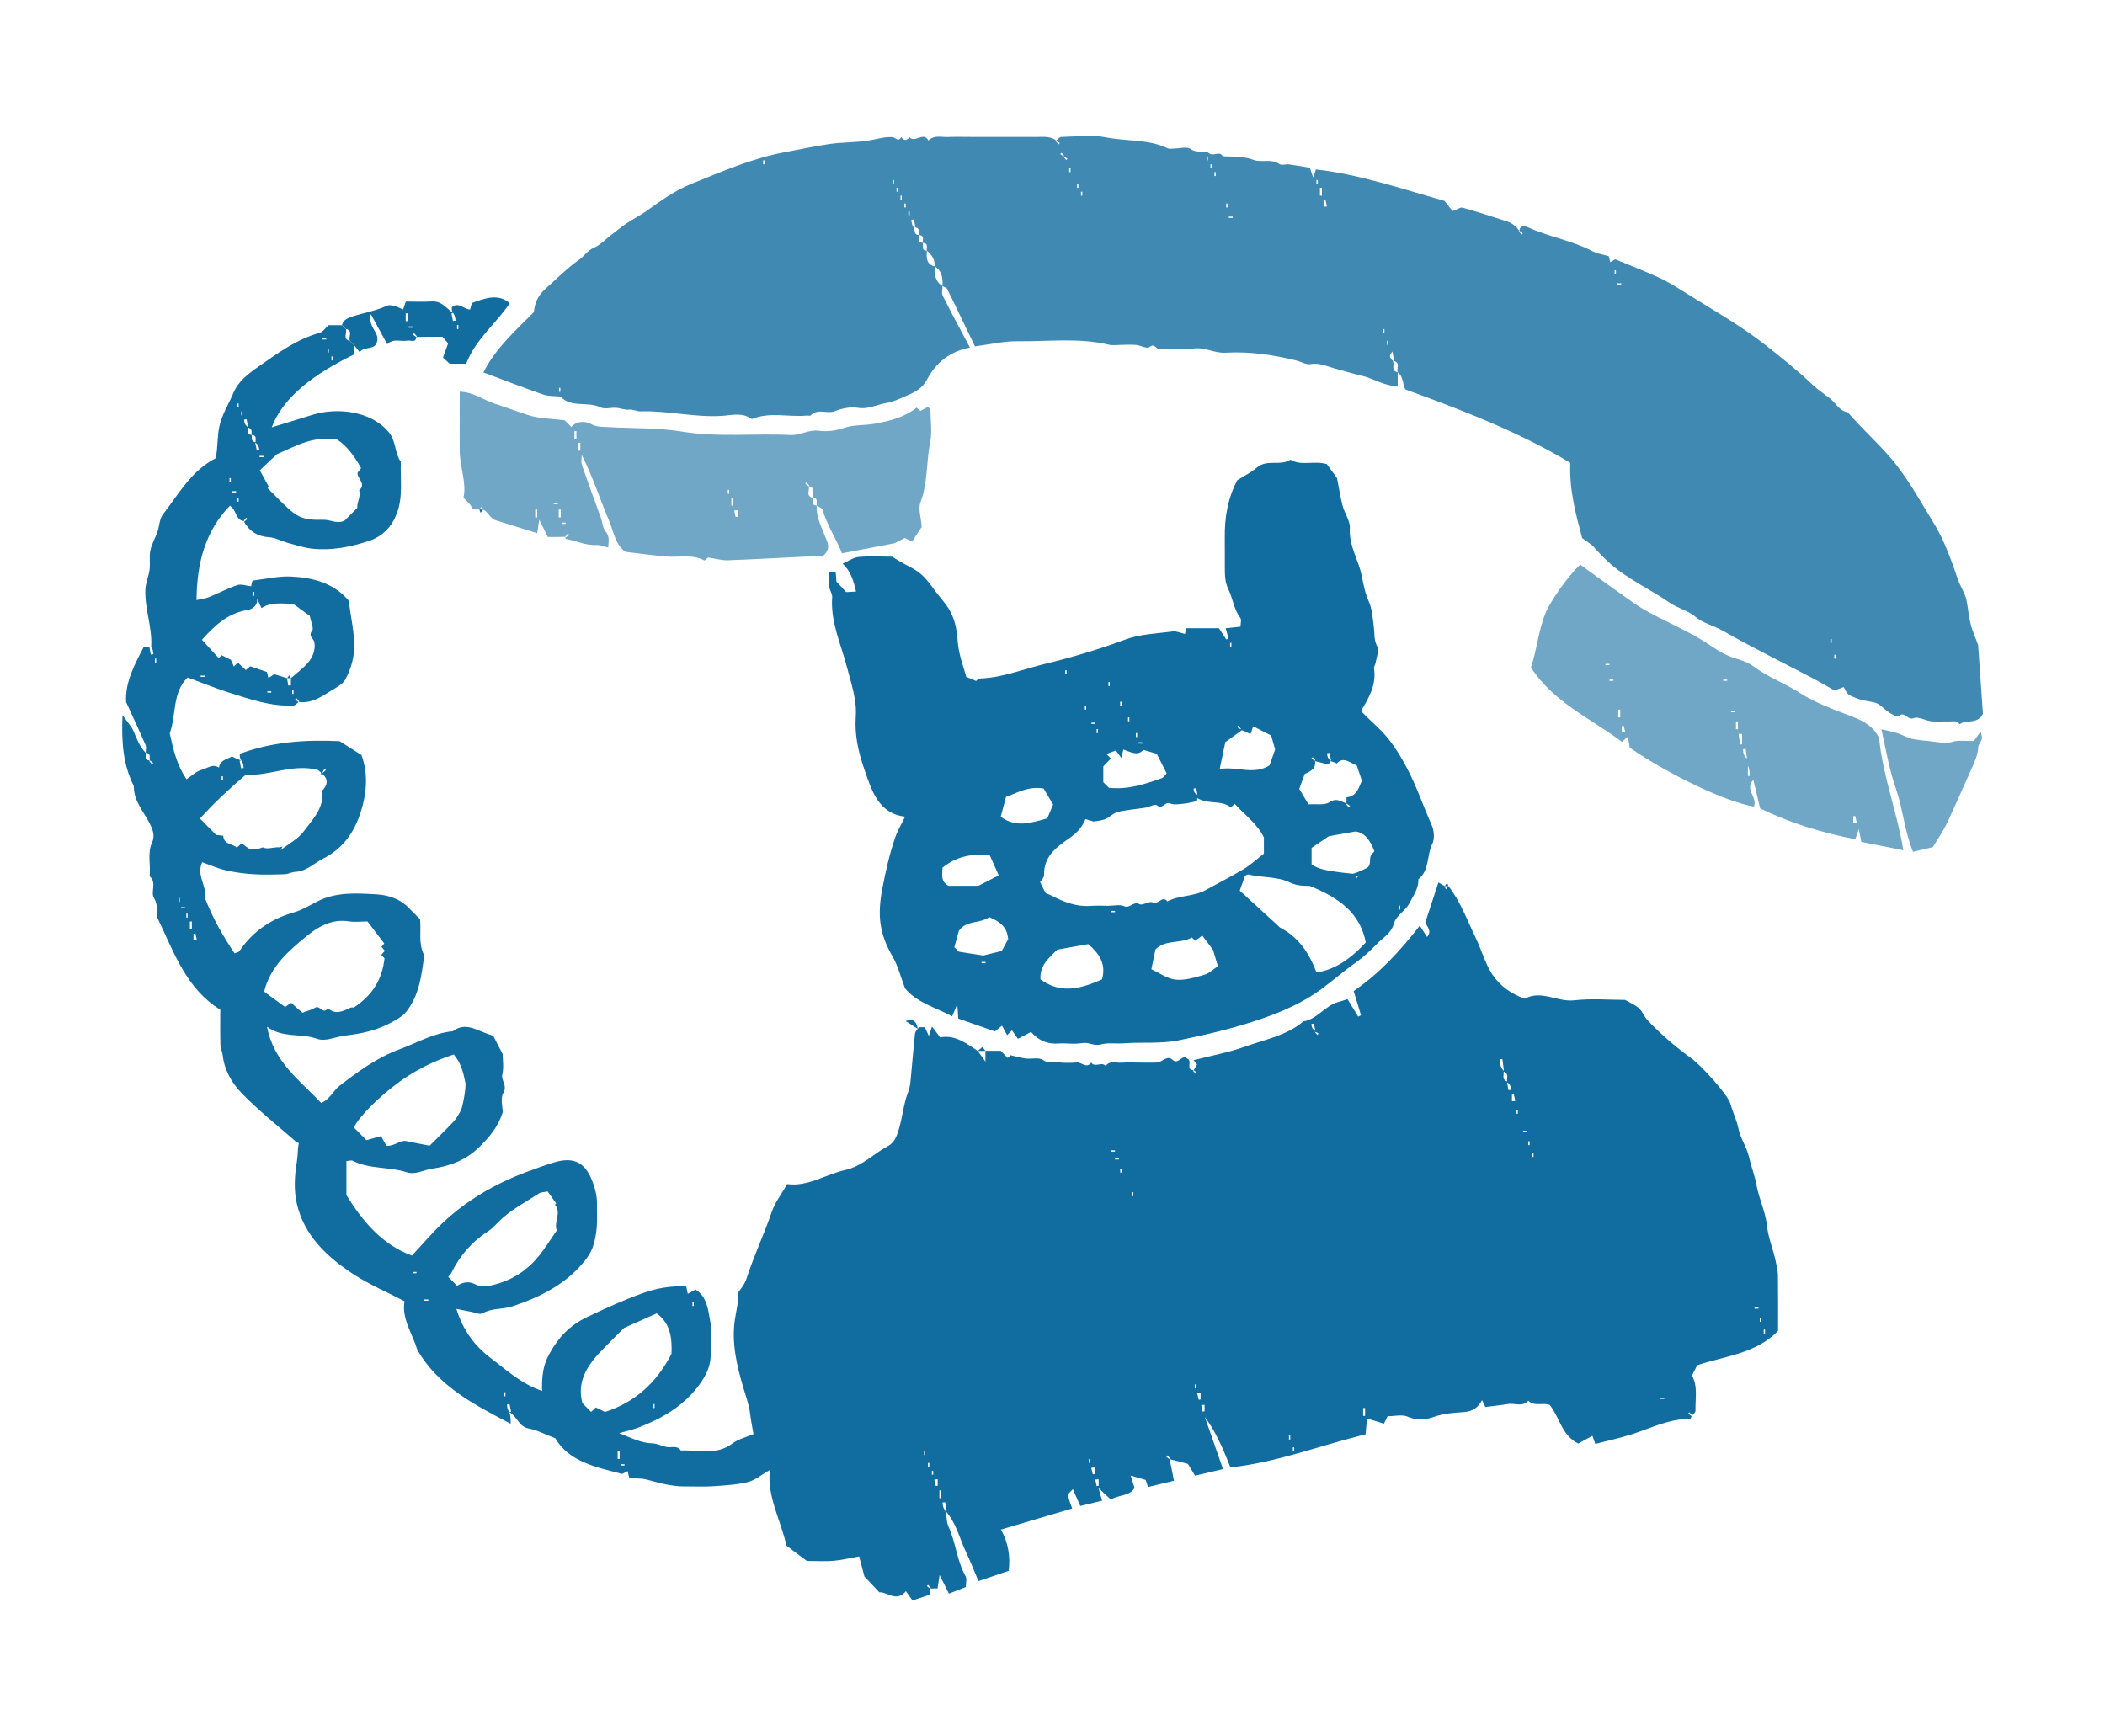
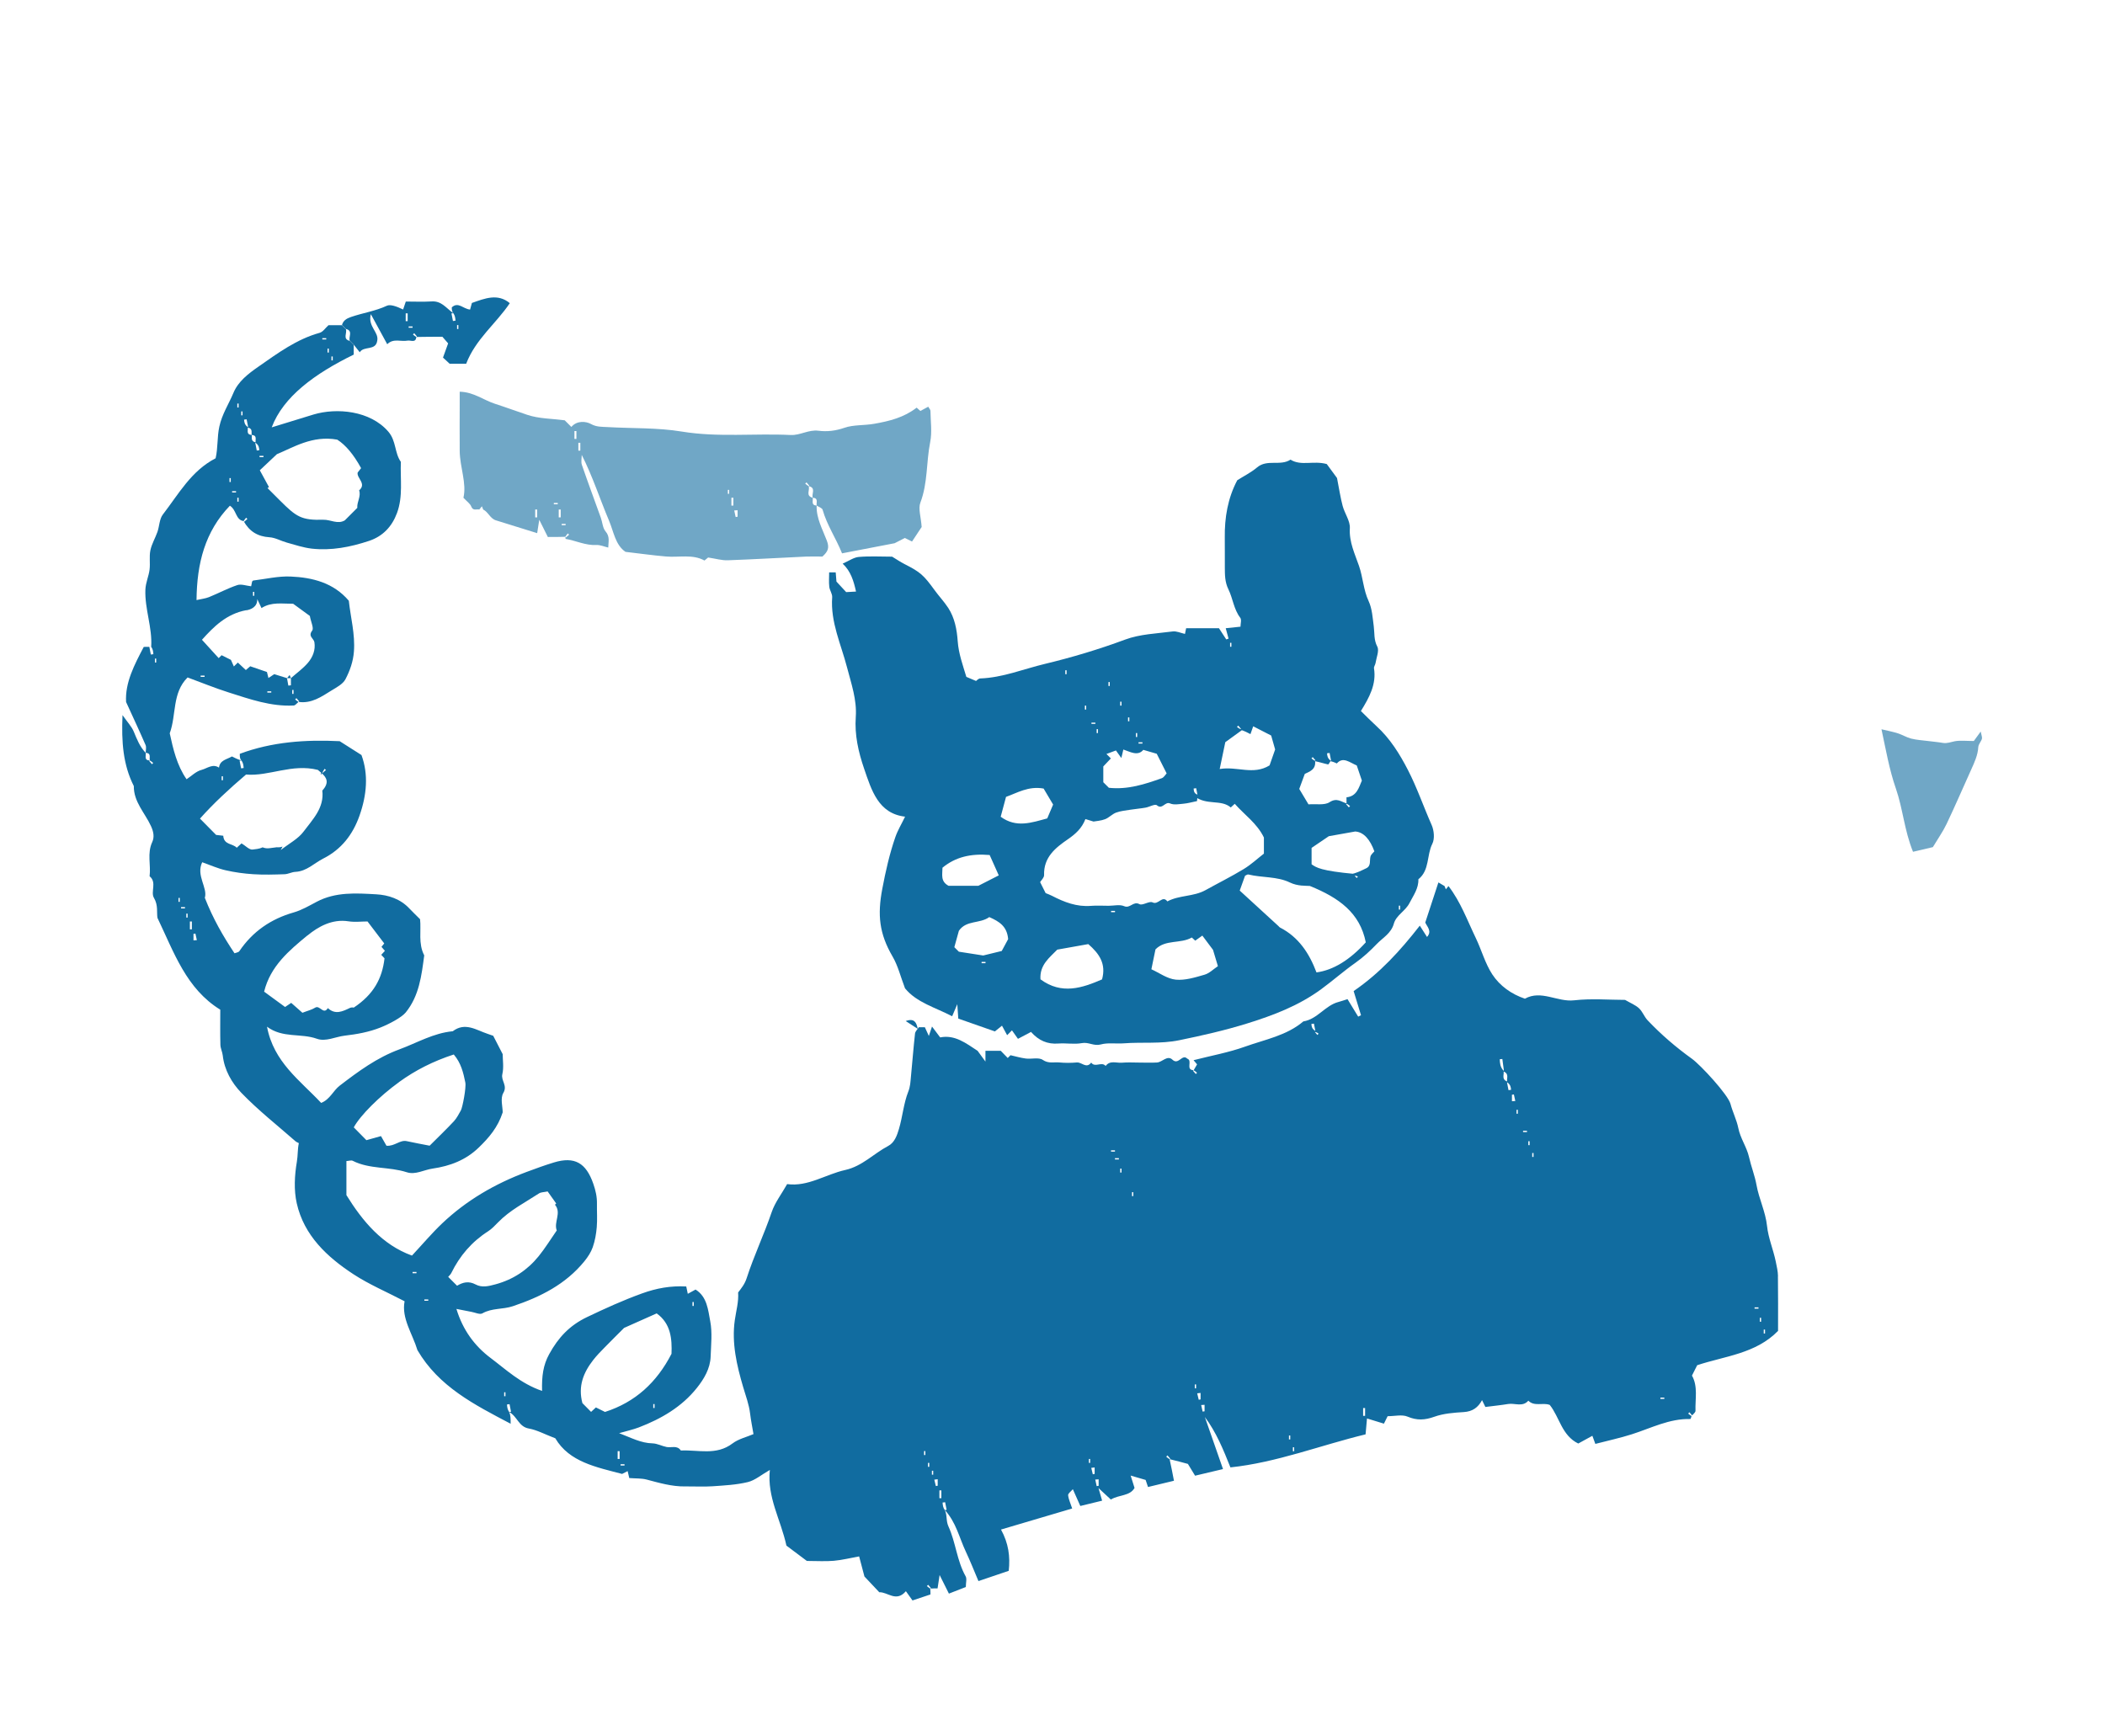
<svg xmlns="http://www.w3.org/2000/svg" id="a" data-name="Layer 1" width="848.54" height="700" viewBox="0 0 848.54 700">
  <g>
-     <path d="M425.79,56.64c.6-.44,1.28-1.42,1.96-1.42,6.04-.13,12.27-1,18.08,.16,8.27,1.65,17.04,.65,24.93,4.43,.65,.3,1.55,.09,2.33,.09,2.36,0,5.43-.92,6.94,.21,2.52,1.88,5.6,.24,7.21,1.58,1.96,1.63,4-.96,5.49,1.04,.32,.43,1.42,.3,2.18,.33,3.53,.11,6.93,.09,10.46,1.41,3.16,1.19,7.07-.66,10.38,1.68,.87,.62,2.58-.05,3.88,.13,2.91,.38,5.81,.92,8.38,1.34,.54,1.6,.85,2.52,1.34,3.95,.49-1.44,.79-2.36,1.11-3.27,17.43,1.98,33.98,7.64,51.82,12.69,.76,.96,2.21,2.77,3.26,4.08,1.85-.65,3.15-1.61,4.1-1.34,6.09,1.71,12.13,3.67,18.16,5.63,1.08,.35,2.09,1.04,2.99,1.77,.65,.52,1.08,1.33,1.68,1.91-.03,.02-.13,.13-.24,.22,.36,.43,.73,.85,1.11,1.3,.17-.17,.33-.33,.51-.51-.43-.36-.85-.73-1.36-1.01,.21-2.56,2.61-1.8,3.5-1.39,8.45,3.86,17.78,5.3,26.04,9.65,1.91,1.01,4.21,1.31,6.47,1.99,.11,.44,.3,1.17,.62,2.4,.62-.36,1.09-.65,1.99-1.17,5.39,2.23,11.18,4.48,16.83,7.02,3.34,1.5,6.55,3.37,9.65,5.33,11.74,7.43,23.9,14.13,34.88,22.86,6.2,4.94,12.37,9.81,18.1,15.3,2.17,2.09,4.75,3.76,7.13,5.62s3.73,5.06,7.17,5.58c5.22,6.09,11.18,11.48,16.53,17.53,7.26,8.21,12.26,17.68,17.89,26.75,4.44,7.15,7.32,15.39,10.09,23.41,.96,2.82,2.78,5.22,3.35,8.1,.63,3.18,.87,6.45,1.66,9.6,.71,2.82,1.98,5.49,2.94,8.26,.16,.46,.11,1.01,.16,1.52,.63,9,1.27,17.98,1.85,26.4-2.29,4.41-6.71,2.12-9.41,4.18-1.06-1.77-2.8-1.04-4.27-1.11-2.37-.09-4.76,.17-7.1-.08-2.45-.27-5.27-2.04-7.15-1.27-2.5,1.03-3.8-3.2-6.15-.68-.32,.35-2.52-.82-3.67-1.55-2.1-1.34-3.92-3.72-6.15-4.13-2.45-.46-4.86-.79-7.23-1.74-3.18-1.27-3.26-1.09-5-4.44-1.34,.51-2.66,1-3.69,1.39-3.15-1.77-5.88-3.42-8.7-4.89-12.12-6.36-24.42-12.37-36.29-19.17-3.65-2.09-7.89-2.96-11.1-5.65-3.12-2.61-7.15-3.43-10.31-5.63-8.37-5.82-17.89-9.9-25.43-17.07-1.9-1.8-3.64-3.67-5.39-5.6-.96-1.06-2.31-1.79-4.52-3.43-2.33-8.91-5.27-19.01-4.78-30.35-20.63-12.37-43.12-21.1-66.43-29.55-1.23-1.71-.63-5.06-3.16-6.94-.6-1.55,1.47-4-2.04-4.71-.11,0,.25-.03,.6-.06-.21-1.03-.4-2.06-.71-3.65-.57,1.04-1,1.47-.96,1.85,.05,.65,.4,1.27,1.08,1.87,1.06,1.52-1,3.97,2.04,4.71v5.57c-5.38,.03-9.85-3.2-14.96-4.32-3.18-.71-6.6-1.8-9.85-2.64-3.32-.85-6.56-2.56-10.36-1.91-1.74,.3-3.73-.96-5.63-1.44-9.41-2.34-18.92-3.72-28.65-3.16-4.35,.25-8.23-2.29-12.76-1.71-4.4,.57-8.98-.32-13.35,.33-1.83,.27-2.37-2.77-4.59-.85-.85,.74-3.46-.71-5.31-.9-1.82-.19-3.67-.05-5.52-.05s-3.76,.36-5.5-.06c-12.15-2.89-24.45-1.23-36.68-1.39-5.54-.08-11.07,1.27-17.26,2.06-1.8-3.75-3.48-7.23-5.16-10.72-2.01-4.16-3.97-8.35-6.06-12.46-.28-.55-1.22-.76-1.85-1.14,.14-3.12-.14-6.06-3.16-7.91,.13-2.7-1.09-4.73-3.16-6.33-.24-1.2,.79-3.02-1.58-3.16-.24-1.2,.79-3.02-1.58-3.16-.24-1.2,.79-3.02-2.2-3.15-.16,0,.3-.03,.76-.05-.21-1.03-.4-2.06-.6-3.08-.35,.05-.68,.08-1.03,.13,.08,1.01,.17,2.02,.87,3.01,.85,1.17-.17,3.01,2.2,3.15,.24,1.2-.79,3.02,1.58,3.16,.24,1.2-.79,3.02,1.58,3.16-.13,2.7-.33,5.44,3.16,6.33-.14,3.12,.14,6.06,3.16,7.91,0,1.31-.46,2.86,.08,3.91,3.51,6.96,7.23,13.82,10.98,20.9-7.78,1.42-13.67,5.95-17.19,12.7-2.01,3.86-5.05,5.27-8.42,6.74-2.67,1.17-5.41,2.47-8.24,2.93-3.7,.6-7.12,2.59-11.12,1.93-3.24-.54-6.44,.17-9.65,1.39-2.99,1.12-6.75-1.34-9.6,1.66-.25,.27-1.03,0-1.53,.05-7.37,.73-14.95-1.61-22.18,1.41-3.75-2.8-8.1-1.53-12.04-1.28-11.02,.7-21.81-2.18-32.81-1.82-1.47,.05-2.97-.89-4.73-.7-1.66,.19-3.42-.62-5.16-.74-2.09-.14-4.56,.66-6.25-.16-5.2-2.55-11.83,.32-16.12-4.37-2.48-.25-4.9-.08-7.02-.81-8.04-2.8-15.98-5.9-24.06-8.92,5.08-10.03,13.03-16.89,20.34-24.31,.3-3.65,1.71-6.75,4.46-9.21,4.59-4.07,8.91-8.53,13.9-12.01,2.04-1.42,3.26-3.67,5.76-4.7,2.47-1.01,4.46-3.21,6.66-4.89s4.33-3.45,6.63-5c2.66-1.79,5.55-3.23,8.15-5.08,5.63-4.02,11.25-8.11,17.68-10.71,12.46-5.01,24.72-10.46,38.14-12.91,5.88-1.08,11.69-2.36,17.64-3.24,5.62-.84,11.28-.54,16.72-1.57,2.94-.55,5.87-1.44,8.86-1.2,1.19,.09,2.28,2.18,3.46-.06,1.08,1.53,2.2,1.49,3.35,.09,2.2,2.44,5.65-2.45,7.62,1.3,2.33-2.29,5.27-1.3,7.97-1.41,3.15-.13,6.31-.03,9.47-.03h18.16c2.89,0,5.79,.03,8.68,0,2.55-.03,5.11-.24,7.31,1.5-.03,.02-.13,.13-.24,.22,.36,.43,.73,.85,1.11,1.3l.51-.51c-.43-.36-.85-.73-1.36-1.01v-.02Zm2.94,6.58c.11-.11,.21-.21,.32-.32-.36-.43-.73-.85-1.11-1.3l-.51,.51c.43,.36,.85,.73,1.58,.78-.11,.11-.21,.21-.32,.32,.36,.43,.73,.85,1.11,1.3,.17-.17,.33-.33,.51-.51-.43-.36-.85-.73-1.58-.78Zm104.14,12.5h-.79v3.16h.79v-3.16Zm.66,7.62c.46-.03,.9-.06,1.36-.09-.19-.89-.38-1.76-.57-2.64-.25,.03-.52,.06-.78,.11v2.63h-.02Zm206.42,180.61h-.52v1.58h.52v-1.58Zm-2.1-4.75h.52v-1.58h-.52v1.58ZM225.36,157.95h.52v-1.58h-.52v1.58Zm334.28-20.56h-.52v1.58h.52v-1.58Zm-2.1-3.16h.52v-1.58h-.52v1.58Zm95.97-19.5v-.52h-1.58v.52h1.58Zm-2.64-4.22h.52v-1.58h-.52v1.58Zm-153.95-22.67v-.52h-1.58v.52h1.58Zm-130.23-2.64h-.52v1.58h.52v-1.58Zm128.12-3.16h-.52v1.58h.52v-1.58Zm-129.71,0h-.52v1.58h.52v-1.58Zm-1.58-3.16h-.52v1.58h.52v-1.58Zm72.76-1.58h-.52v1.58h.52v-1.58Zm-74.34-1.58h-.52v1.58h.52v-1.58Zm72.76-1.58h-.52v1.58h.52v-1.58Zm96.49-1.58h-.52v1.58h.52v-1.58Zm-171.35,1.58h.52v-1.58h-.52v1.58Zm130.23-4.75h-.52v1.58h.52v-1.58Zm-59.05,0h.52v-1.58h-.52v1.58Zm56.94-1.58h.52v-1.58h-.52v1.58Zm-180.32-1.58h.52v-1.58h-.52v1.58Zm179.26-3.16h-.52v1.58h.52v-1.58Z" style="fill: #116ca0; opacity: .8;" />
-     <path d="M193.2,205.41c-1.12-.24-2.52,.66-3.24-1.22-.44-1.14-1.69-1.96-3.15-3.53,1.39-5.82-1.44-12.24-1.5-18.89-.06-6.58,0-13.16,0-19.74v-4.11c5.58,.11,9.57,3.35,14.14,4.84,4.4,1.42,8.76,3.04,13.13,4.49,4.7,1.57,9.93,1.52,15.07,2.2l2.67,2.67c2.25-2.69,5.93-2.26,7.83-1.22,2.34,1.3,4.4,1.14,6.61,1.27,10.04,.59,20.23,.19,30.1,1.82,14.65,2.4,29.26,.66,43.86,1.38,3.83,.19,7.18-2.23,11.21-1.72,3.43,.44,6.88,.06,10.47-1.19,3.64-1.27,7.91-.89,11.93-1.6,6.26-1.09,12.07-2.55,17.18-6.52,.54,.49,1.09,.98,1.49,1.34,1.08-.59,2.12-1.14,3.18-1.71,.44,.79,.89,1.22,.89,1.66,.05,4.21,.7,8.56-.11,12.61-1.61,8.08-.93,16.47-3.95,24.39-.93,2.45,.22,5.69,.52,9.82-.76,1.14-2.23,3.35-3.89,5.87-.84-.43-1.71-.85-2.88-1.44-1.31,.68-2.97,1.53-4.13,2.12-7.34,1.42-14.2,2.74-21.2,4.08-2.45-6.11-6.09-11.39-7.83-17.57-.21-.73-1.57-1.14-2.39-1.69-.24-1.2,.79-3.02-1.58-3.16-.6-1.55,1.47-4-1.66-4.67,.03-.02,.13-.13,.24-.22-.36-.43-.73-.85-1.11-1.3l-.51,.51c.43,.36,.85,.73,1.36,1.01,.68,1.47-1.39,3.92,1.66,4.67,.24,1.2-.79,3.02,1.58,3.16-.17,5.14,2.39,9.57,4.1,14.11,1.08,2.85,.59,4.33-1.77,6.45-1.82,0-4.14-.09-6.45,0-10.58,.49-21.15,1.12-31.73,1.5-2.4,.08-4.84-.66-7.89-1.12,0,0-.6,.49-1.47,1.22-4.78-2.66-10.25-1.17-15.53-1.63-5.31-.46-10.6-1.2-16.31-1.87-4.1-2.78-4.75-8.11-6.63-12.56-3.69-8.73-6.58-17.79-11.01-26.54,0,1.34-.35,2.82,.06,4.03,2.45,7.13,5.09,14.22,7.64,21.32,.66,1.83,.73,4.13,1.9,5.49,1.87,2.17,1.12,4.29,1.09,6.53-1.66-.38-3.23-1.11-4.76-1.03-4.4,.22-8.27-1.76-12.45-2.47-.05,0,0-.49-.09-.82,.02,.03,.13,.14,.22,.24,.43-.36,.85-.73,1.3-1.11l-.51-.51c-.36,.43-.73,.85-1.01,1.36-2.28,.08-4.63,.08-7.05,.08-1.03-2.07-2.09-4.18-3.46-6.94-.33,2.14-.55,3.57-.84,5.39-5.65-1.76-11.14-3.46-16.64-5.17-2.33-.73-3.05-3.34-5.12-4.35-.17-.44-.35-.87-.52-1.31l-1.06,1.31,.02-.03Zm38.36-28.47h.79v-3.16h-.79v3.16Zm2.37,1.58h-.79v3.16h.79v-3.16Zm60.9,25.31h.79v-3.16h-.79v3.16Zm-79.09,4.75h.79v-3.16h-.79v3.16Zm10.28-3.16h-.79v3.16h.79v-3.16Zm71.31,.28c-.46,.03-.9,.06-1.36,.09,.19,.89,.38,1.76,.57,2.64,.25-.03,.52-.06,.78-.11v-2.63h.02Zm-69.33,5.5v-.52h-1.58v.52h1.58Zm-4.75-8.43v.52h1.58v-.52h-1.58Zm70.66-5.27h-.52v1.58h.52v-1.58Z" style="fill: #116ca0; opacity: .6;" />
-     <path d="M636.96,227.61c5.68,4.1,11.33,8.24,17.05,12.27,3.24,2.29,6.45,4.7,9.92,6.58,6.22,3.38,12.69,6.3,18.9,9.68,4.33,2.36,8.26,5.46,12.64,7.69,3.67,1.87,8.02,2.26,11.42,4.84,5.73,4.33,12.53,6.75,18.57,10.65,6.45,4.16,14.03,6.83,21.24,9.6,5.11,1.96,8.79,4.3,10.8,8.73,1.5,15.45,7.24,29.66,9.76,45.14-5.63-1.12-11.29-2.25-16.96-3.37-.28-1.47-.55-2.93-1-5.22-.62,1.79-.93,2.7-1.42,4.16-13.38-2.63-26.37-6.56-38.37-12.45-.98-4.16-1.82-7.75-2.72-11.52-3.72,3.89,1.9,7.2,.21,10.79-11.28-1.91-33.76-12.58-50.03-23.74-.24-1.38-.47-2.83-.76-4.51-.85,.78-1.41,1.28-2.36,2.15-12.62-9.43-27.67-15.98-36.73-30.01,2.58-7.42,2.99-15.42,6.25-22.71,1.77-3.95,7.97-13.29,13.59-18.76h0Zm65.9,79.06c.49-.02,.96-.03,1.46-.05-.21-1.55-.41-3.1-.62-4.67-.35,.03-.71,.06-1.06,.09,.08,1.53,.14,3.07,2.66,4.59-.24,0-.47,.02-.71,.03v6.17c.24,0,.47,0,.71-.02,0-2.06,0-4.13-2.44-6.15h0Zm-.59-10.8c-.47,0-.93,0-1.41,.02,.19,1.42,.38,2.83,.57,4.25,.27-.02,.55-.05,.82-.06v-4.21h.02Zm44.83,35.83c.46-.06,.92-.11,1.36-.17-.21-.85-.41-1.71-.62-2.58-.25,.05-.51,.08-.76,.13v2.63h.02Zm-93.32-36.38c.46-.06,.92-.11,1.36-.17-.21-.85-.41-1.71-.62-2.58-.25,.05-.51,.08-.76,.13v2.63h.02Zm46-1.33h.79v-3.16h-.79v3.16Zm-46.66-7.91h-.79v3.16h.79v-3.16Zm46.27,1.06v-.52h-1.58v.52h1.58Zm-4.75-13.18v.52h1.58v-.52h-1.58Zm-45.87,0v.52h1.58v-.52h-1.58Zm0-5.81v-.52h-1.58v.52h1.58Z" style="fill: #116ca0; opacity: .6;" />
+     <path d="M193.2,205.41c-1.12-.24-2.52,.66-3.24-1.22-.44-1.14-1.69-1.96-3.15-3.53,1.39-5.82-1.44-12.24-1.5-18.89-.06-6.58,0-13.16,0-19.74v-4.11c5.58,.11,9.57,3.35,14.14,4.84,4.4,1.42,8.76,3.04,13.13,4.49,4.7,1.57,9.93,1.52,15.07,2.2l2.67,2.67c2.25-2.69,5.93-2.26,7.83-1.22,2.34,1.3,4.4,1.14,6.61,1.27,10.04,.59,20.23,.19,30.1,1.82,14.65,2.4,29.26,.66,43.86,1.38,3.83,.19,7.18-2.23,11.21-1.72,3.43,.44,6.88,.06,10.47-1.19,3.64-1.27,7.91-.89,11.93-1.6,6.26-1.09,12.07-2.55,17.18-6.52,.54,.49,1.09,.98,1.49,1.34,1.08-.59,2.12-1.14,3.18-1.71,.44,.79,.89,1.22,.89,1.66,.05,4.21,.7,8.56-.11,12.61-1.61,8.08-.93,16.47-3.95,24.39-.93,2.45,.22,5.69,.52,9.82-.76,1.14-2.23,3.35-3.89,5.87-.84-.43-1.71-.85-2.88-1.44-1.31,.68-2.97,1.53-4.13,2.12-7.34,1.42-14.2,2.74-21.2,4.08-2.45-6.11-6.09-11.39-7.83-17.57-.21-.73-1.57-1.14-2.39-1.69-.24-1.2,.79-3.02-1.58-3.16-.6-1.55,1.47-4-1.66-4.67,.03-.02,.13-.13,.24-.22-.36-.43-.73-.85-1.11-1.3l-.51,.51c.43,.36,.85,.73,1.36,1.01,.68,1.47-1.39,3.92,1.66,4.67,.24,1.2-.79,3.02,1.58,3.16-.17,5.14,2.39,9.57,4.1,14.11,1.08,2.85,.59,4.33-1.77,6.45-1.82,0-4.14-.09-6.45,0-10.58,.49-21.15,1.12-31.73,1.5-2.4,.08-4.84-.66-7.89-1.12,0,0-.6,.49-1.47,1.22-4.78-2.66-10.25-1.17-15.53-1.63-5.31-.46-10.6-1.2-16.31-1.87-4.1-2.78-4.75-8.11-6.63-12.56-3.69-8.73-6.58-17.79-11.01-26.54,0,1.34-.35,2.82,.06,4.03,2.45,7.13,5.09,14.22,7.64,21.32,.66,1.83,.73,4.13,1.9,5.49,1.87,2.17,1.12,4.29,1.09,6.53-1.66-.38-3.23-1.11-4.76-1.03-4.4,.22-8.27-1.76-12.45-2.47-.05,0,0-.49-.09-.82,.02,.03,.13,.14,.22,.24,.43-.36,.85-.73,1.3-1.11l-.51-.51c-.36,.43-.73,.85-1.01,1.36-2.28,.08-4.63,.08-7.05,.08-1.03-2.07-2.09-4.18-3.46-6.94-.33,2.14-.55,3.57-.84,5.39-5.65-1.76-11.14-3.46-16.64-5.17-2.33-.73-3.05-3.34-5.12-4.35-.17-.44-.35-.87-.52-1.31l-1.06,1.31,.02-.03Zm38.36-28.47h.79v-3.16h-.79v3.16Zm2.37,1.58h-.79v3.16h.79v-3.16Zm60.9,25.31h.79v-3.16h-.79v3.16Zm-79.09,4.75h.79v-3.16h-.79v3.16Zm10.28-3.16h-.79v3.16h.79v-3.16Zm71.31,.28c-.46,.03-.9,.06-1.36,.09,.19,.89,.38,1.76,.57,2.64,.25-.03,.52-.06,.78-.11v-2.63h.02Zm-69.33,5.5h-1.58v.52h1.58Zm-4.75-8.43v.52h1.58v-.52h-1.58Zm70.66-5.27h-.52v1.58h.52v-1.58Z" style="fill: #116ca0; opacity: .6;" />
    <path d="M758.48,294.02c2.28,.55,4.44,.95,6.53,1.61,1.85,.59,3.54,1.66,5.41,2.14,2.18,.55,4.46,.68,6.71,.96,2.02,.27,4.08,.43,6.09,.78,1.69,.28,3.15-.36,4.71-.66,2.29-.43,4.71-.11,7.73-.11,.62-.85,1.52-2.07,2.78-3.81,.28,1.49,.66,2.28,.49,2.91-.33,1.15-1.39,2.18-1.46,3.31-.19,3.31-1.55,6.18-2.86,9.1-3.31,7.31-6.47,14.68-9.92,21.92-1.47,3.08-3.48,5.92-5.54,9.35-2.34,.55-5.16,1.22-8,1.88-3.5-8.62-4.08-17.34-6.9-25.47-2.69-7.73-4.07-15.85-5.81-23.92l.02,.02Z" style="fill: #116ca0; opacity: .6;" />
  </g>
  <g>
    <path d="M716.72,514.47c-.03-1.96-.51-3.94-.9-5.87-1-4.86-3.02-9.55-3.51-14.3-.62-5.82-3.24-10.91-4.25-16.55-.66-3.72-2.17-7.5-3.02-11.29-.93-4.08-3.48-7.47-4.32-11.69-.65-3.24-2.25-6.37-3.15-9.73-1-3.72-11.99-15.63-15.56-18.21-6.44-4.62-12.43-9.78-17.87-15.52-1.34-1.42-2.02-3.5-3.45-4.82-1.41-1.31-3.35-2.07-5.62-3.38-6.36,0-13.52-.62-20.53,.17-6.75,.78-13.27-4.32-19.84-.65-5.43-1.83-10.11-5.16-13.16-9.82-2.88-4.41-4.3-9.76-6.61-14.58-3.43-7.12-6.14-14.65-11.04-21.01l-1.06,1.31c-.17-.44-.35-.87-.52-1.31-.82-.49-1.66-.96-2.48-1.46-1.74,5.3-3.48,10.63-5.3,16.17,.76,1.69,2.82,3.5,.71,5.81-1.01-1.57-2.02-3.16-2.91-4.56-7.83,10.04-16.09,19.14-26.67,26.38,.96,3.18,1.98,6.45,2.97,9.73l-1.14,.57c-1.39-2.29-2.8-4.59-4.3-7.05-1.3,.41-2.47,.82-3.65,1.14-5.39,1.41-8.48,6.94-14.14,7.83-6.79,5.76-15.45,7.28-23.44,10.15-6.68,2.4-13.76,3.67-20.83,5.49,.52,.62,.98,1.15,1.42,1.68-.47,.81-.95,1.63-1.38,2.37,.51,.28,.93,.65,1.36,1.01-.16,.17-.33,.33-.51,.51-.36-.43-.73-.85-1.11-1.3,.11-.11,.21-.21,.24-.22-3.4-.19-.27-3.84-2.55-4.67-2.09-2.09-3.51,2.77-5.99,.41-2.06-1.96-4.08,1.01-6.22,1.14-2.36,.14-4.71,.03-7.09,.03s-4.73-.16-7.09,.05c-2.2,.19-4.75-1.06-6.52,1.31-1.6-1.93-4.29,.85-5.82-1.36-1.93,2.61-3.83-.22-5.77-.05-2.34,.21-4.73,.22-7.07,0-2.2-.21-4.37,.55-6.69-1.04-1.63-1.11-4.52-.25-6.82-.54-2.12-.27-4.19-.9-6.18-1.34l-1.12,1.12c-1.03-1.08-2.07-2.15-2.8-2.89h-6.18v4.33c-1.63-2.25-2.4-3.29-3.16-4.33-4.67-3.04-9.16-6.6-15.09-5.41-.96-1.28-1.99-2.66-3.29-4.38-.55,1.66-.87,2.56-1.28,3.8-.65-1.41-1.14-2.48-1.6-3.51h-2.45c-.52,.84-1.42,1.65-1.52,2.53-.65,5.84-1.09,11.69-1.66,17.53-.19,1.98-.24,3.8-1.06,5.88-1.88,4.76-2.29,10.09-3.76,15.06-.76,2.56-1.76,5.5-4.33,6.85-5.85,3.07-10.44,8.16-17.35,9.7-7.91,1.76-14.98,6.82-23.39,5.68-2.23,3.95-4.89,7.39-6.22,11.26-3.07,9.02-7.17,17.62-10.09,26.64-.79,2.42-2.04,3.95-3.45,5.79,.27,3.78-.82,7.43-1.34,11.17-1.31,9.17,.78,18.17,3.37,26.97,1.04,3.54,2.36,6.99,2.8,10.69,.32,2.69,.87,5.36,1.36,8.27-2.7,1.17-5.99,1.91-8.45,3.76-6.53,4.97-13.81,2.52-20.83,2.85-1.49-2.23-3.81-1.03-5.74-1.41-1.91-.38-3.78-1.42-5.68-1.47-4.71-.11-8.6-2.26-13.46-4.11,3.26-.93,5.68-1.46,7.96-2.33,9.03-3.46,17.3-8.27,23.38-15.91,2.86-3.59,5.39-7.77,5.55-12.67,.16-4.75,.71-9.62-.16-14.19s-1.25-9.9-5.92-12.8c-1.3,.71-2.17,1.19-3.13,1.72-.3-1.44-.46-2.17-.62-2.96-6.31-.33-11.99,.68-17.87,2.82-7.62,2.75-14.87,6.06-22.16,9.54-6.99,3.35-11.52,8.19-15.2,14.88-2.47,4.48-3.04,8.89-2.89,14.87-8.7-3.01-14.54-8.62-20.77-13.3-6.44-4.84-11.18-11.26-13.76-19.76,2.21,.44,4.14,.84,6.09,1.19,1.47,.27,3.35,1.19,4.38,.6,3.84-2.2,8.21-1.52,12.26-2.88,11.17-3.75,21.29-8.83,28.85-18.11,1.39-1.71,2.67-3.65,3.38-5.69,.89-2.55,1.38-5.31,1.61-8.02,.27-3.15,.03-6.33,.08-9.47,.05-2.8-.52-5.36-1.47-8.08-2.93-8.42-7.53-11.12-15.87-8.59-3.73,1.14-7.39,2.47-11.06,3.84-12.75,4.78-24.22,11.44-34.07,20.8-4.08,3.88-7.72,8.21-12.1,12.91-12.01-4.35-19.93-13.9-26.42-24.38v-13.73c1.03-.06,1.95-.41,2.53-.11,6.85,3.48,14.68,2.31,21.8,4.62,3.51,1.14,6.91-.98,10.39-1.47,7.07-1.03,13.4-3.42,18.65-8.51,4.05-3.92,7.66-8.07,9.63-14.16,0-2.18-1.03-5.68,.25-7.83,1.79-3.04-1.01-4.94-.4-7.56,.65-2.74,.14-5.76,.14-8.08-1.47-2.85-2.7-5.25-3.81-7.4-.87-.3-1.57-.55-2.26-.79-4.6-1.52-9.06-4.84-14.06-1.04-7.77,.71-14.36,4.67-21.48,7.29-9.13,3.37-16.53,8.86-24.06,14.62-2.67,2.04-3.91,5.55-7.5,6.98-8.56-9.13-19.14-16.43-21.83-30.73,6.33,4.73,13.6,2.53,20.12,4.87,3.56,1.28,7.45-.81,11.17-1.25,5.01-.59,9.81-1.44,14.5-3.31,3.48-1.39,8.48-4.02,10.14-6.06,5.43-6.71,6.37-14.88,7.45-23-2.48-4.75-1.17-10-1.68-14.58-1.68-1.68-3.02-2.96-4.29-4.3-3.62-3.88-8.48-5.47-13.38-5.74-8.1-.46-16.36-1.03-24,3.01-3.02,1.6-6.04,3.37-9.27,4.3-9.21,2.64-16.53,7.67-21.91,15.61-.35,.51-1.31,.59-1.95,.85-4.6-6.9-8.64-13.89-11.96-22.35,1.23-4.1-3.64-8.97-1.06-14.35,3.4,1.2,6.33,2.53,9.4,3.23,3.67,.84,7.43,1.36,11.2,1.6,4.21,.27,8.43,.14,12.64,0,1.44-.05,2.86-.89,4.32-.95,4.54-.21,7.55-3.5,11.23-5.36,7.29-3.69,11.89-9.59,14.62-17.3,2.96-8.4,3.65-16.66,.79-24.44-3.32-2.12-6.03-3.83-8.78-5.58-13.68-.68-27.27,.24-40.27,5.09,0,1.12,0,1.91,.62,2.69-1.69-.54-2.77-1.11-3.78-1.63-2.1,1.23-4.87,1.47-5.22,4.51-2.55-1.71-4.81,.33-7.01,.9-2.25,.57-4.13,2.52-6.06,3.78-3.89-5.55-5.43-12.24-6.79-18.52,2.74-7.5,.9-16.28,7.2-22.52,5.66,2.09,11.06,4.3,16.61,6.06,8.51,2.7,17,5.73,26.15,5.25,.7-.03,1.36-1,1.96-1.44-.51-.28-.93-.65-1.36-1.01l.51-.51c.36,.43,.73,.85,1.11,1.3-.11,.11-.21,.21-.24,.22,5.22,.71,9.17-2.07,13.18-4.56,2.09-1.3,4.67-2.59,5.71-4.59,1.79-3.42,3.12-7.13,3.42-11.2,.52-6.99-1.33-13.65-2.06-20.45-6.17-7.26-14.63-9.38-23.49-9.76-4.98-.21-10.03,1.01-15.03,1.61-.21,.03-.38,.35-.47,.44-.17,.82-.32,1.55-.38,1.88-2.02-.22-4.03-1-5.6-.47-3.89,1.31-7.56,3.29-11.39,4.84-1.46,.59-3.1,.74-5.03,1.19,.14-14.84,3.42-27.63,13.45-38.04,2.74,1.72,2.23,5.68,5.54,6.2,.28-.51,.65-.93,1.01-1.36l.51,.51c-.43,.36-.85,.73-1.3,1.11-.11-.11-.21-.21-.22-.24,2.33,4.14,5.66,6.2,10.41,6.5,2.36,.14,4.62,1.49,6.98,2.14,3.32,.92,6.63,2.04,10.03,2.44,7.92,.89,15.64-.63,23.14-3.12,5.54-1.85,9.21-5.73,11.25-11.2,2.52-6.75,1.28-13.76,1.57-20.66-2.59-3.64-1.82-8.43-5.05-12.18-7.31-8.51-20.86-9.7-30.18-6.9-5.52,1.66-11.02,3.38-16.83,5.17,4.65-12.35,17.29-21.62,33.06-29.33v-3.94l-1.58-1.58c-3.05-.74-.98-3.2-1.58-4.75l-1.58-1.58h-5.43c-1.22,1.09-2.23,2.7-3.57,3.07-9.27,2.58-16.77,8.13-24.5,13.52-4.3,2.99-8.32,6.04-10.27,10.74-1.87,4.48-4.56,8.49-5.66,13.54-.93,4.24-.52,8.54-1.5,12.78-9.84,5.06-14.93,14.46-21.27,22.67-1.39,1.8-1.38,4.67-2.17,6.98-.89,2.53-2.33,4.9-2.86,7.48-.52,2.52,0,5.22-.33,7.8-.35,2.7-1.55,5.14-1.68,8.04-.3,7.78,2.85,15.26,2.34,23.05-1.41,.02-2.2,.02-2.99,.02-3.81,7.23-7.59,14.47-7.13,22.22,2.86,6.26,5.44,11.77,7.86,17.35,.38,.89,.05,2.09,.05,3.13,2.37,.14,1.34,1.96,1.66,3.08,.51,.28,.93,.65,1.36,1.01l-.51,.51c-.36-.43-.73-.85-1.11-1.3,.11-.11,.21-.21,.24-.22-2.44-.05-1.41-1.88-1.66-3.08-2.37-2.45-3.54-5.52-4.82-8.6-.85-2.02-2.5-3.72-4.51-6.6-.47,10.84,.22,20.03,4.56,28.61-.09,6.36,4.48,10.82,6.9,16.1,1.11,2.4,1.42,4.51,.52,6.47-2.12,4.56-.49,9.22-1.06,13.79,3.05,2.48,.3,6.3,1.76,8.73,1.77,2.97,1.03,5.93,1.41,8.05,6.74,14.09,11.61,28.55,25.32,37.01,0,4.67-.08,9.4,.05,14.13,.03,1.46,.78,2.86,.95,4.33,.66,5.93,3.65,11.06,7.45,15.01,6.75,7.02,14.5,13.1,21.84,19.55,.36,.32,.84,.49,1.38,.79-.54,2.4-.36,4.9-.79,7.43-.93,5.47-1.27,11.47-.05,16.83,2.94,13,12.24,21.64,22.89,28.61,6.3,4.11,13.33,7.09,20.58,10.87-1.33,6.83,3.18,13.08,5.17,19.69,8.6,14.74,22.95,22,37.58,29.69,0-2.15,0-3.46-.62-4.76,3.35,1.85,3.83,5.96,7.97,6.69,3.29,.59,6.37,2.31,10.66,3.94,5.6,9.57,16.62,11.64,26.92,14.36,.89-.44,1.53-.78,2.23-1.14,.33,1.44,.51,2.15,.66,2.8,2.52,.21,4.89,.05,7.07,.63,5.08,1.34,10.09,2.82,15.41,2.75,3.69-.05,7.37,.19,11.02-.06,4.79-.33,9.65-.57,14.28-1.69,2.91-.7,5.44-2.93,8.89-4.9-1.17,11.04,4.41,20.04,6.68,30.51,2.61,1.96,5.63,4.22,8.24,6.18,4.05,0,7.48,.24,10.87-.06,3.37-.3,6.71-1.14,10.2-1.77,.93,3.53,1.68,6.37,2.14,8.1,2.37,2.52,4.14,4.4,5.99,6.36,3.31-.21,6.8,4.18,10.72-.43,.93,1.31,1.85,2.59,2.66,3.73,2.66-.89,4.97-1.66,7.24-2.42,0-.87,0-1.66-.08-2.37-.51-.28-.93-.65-1.36-1.01l.51-.51c.36,.43,.73,.85,1.11,1.3-.11,.11-.21,.21-.24,.22,1.04-.08,2.02-.08,2.93-.08,.3-1.96,.51-3.34,.82-5.39,1.42,2.86,2.48,4.98,3.75,7.5,2.48-.96,4.71-1.83,6.82-2.66,0-1.72,.49-3.32-.08-4.32-3.54-6.3-3.97-13.63-6.9-20.04-1.11-2.42-.43-4.54-1.53-6.71,4.59,4.94,5.85,11.18,8.49,16.77,1.85,3.92,3.43,7.97,5.11,11.91,4.57-1.55,8.46-2.86,12.21-4.14,.63-5.74-.08-11.1-3.12-16.64,9.62-2.85,19.16-5.68,28.69-8.49-.68-2.12-1.47-3.72-1.63-5.36-.06-.71,1.17-1.53,1.9-2.42,1.22,2.74,2.18,4.9,3.01,6.77,3.62-.87,6.41-1.55,8.79-2.14-.41-1.42-.76-2.67-1.46-5.08,2.29,2.12,3.56,3.29,4.98,4.62,3.37-2.02,7.67-1.33,9.55-4.68-.65-2.09-1.12-3.57-1.57-4.98,2.37,.7,4.21,1.23,6.04,1.76,.3,.9,.62,1.79,.96,2.85,3.57-.85,6.91-1.66,10.46-2.52-.57-2.96-1.12-5.87-1.76-8.7-.51-.28-.93-.65-1.36-1.01l.51-.51c.36,.43,.73,.85,1.11,1.3-.09,.11-.21,.21-.24,.22,2.67,.63,5.27,1.34,7.36,1.91,1.01,1.66,1.77,2.91,2.89,4.75,3.5-.84,7.01-1.66,11.26-2.67-2.56-7.36-4.95-14.17-7.32-20.99,4.57,6.11,7.37,12.95,10.31,20.31,18.65-1.96,36.21-8.89,54.48-13.32,.17-1.96,.35-3.94,.57-6.41,2.61,.81,4.71,1.46,6.83,2.1,.55-1.12,1.08-2.18,1.49-3.01,2.86,0,5.81-.76,8.02,.17,3.81,1.61,6.99,1.42,10.82,.05,3.7-1.33,7.86-1.63,11.85-1.88,3.53-.22,5.77-1.83,7.37-4.81,.54,1.09,1.06,2.15,1.34,2.75,3.31-.43,6.26-.71,9.19-1.2,2.7-.44,5.79,1.34,8.13-1.33,2.45,2.48,5.82,.62,8.64,1.71,3.97,5,4.82,12.31,11.48,15.56,1.8-.98,3.7-2.02,5.69-3.12,.32,.89,.65,1.79,1.2,3.27,4.87-1.27,9.89-2.34,14.74-3.89,7.75-2.47,15.11-6.36,23.55-6.14,.17,0,.36-.84,.49-1.2-.51-.28-.93-.65-1.36-1.01l.51-.51c.36,.43,.73,.84,1.08,1.27,.6-.66,1.38-1.28,1.36-1.87-.16-4.81,1.06-9.79-1.42-14.19,.71-1.41,1.38-2.7,2.1-4.18,11.12-3.7,23.63-4.62,32.6-13.84,0-7.37,.06-14.73-.05-22.1l.02,.02Zm-437.58,10.46h.52v1.58h-.52v-1.58Zm-118.24-88.72c6.61-4.78,13.78-8.4,22.02-11.09,2.97,3.48,3.86,7.4,4.65,11.26,.43,2.04-1.12,10.12-1.8,11.31-.85,1.5-1.65,3.1-2.8,4.35-3.05,3.26-6.28,6.36-9.78,9.85-2.91-.57-6.09-1.14-9.22-1.83-2.75-.62-4.87,2.14-8.18,1.85-.73-1.3-1.47-2.59-2.21-3.89-2.33,.65-3.94,1.11-5.88,1.65-1.41-1.44-3.24-3.31-5.09-5.17,2.64-4.86,10.42-12.59,18.32-18.29h-.02Zm-51.55-156.98h-1.58v-.52h1.58v.52Zm8.97,.52h-.52v-1.58h.52v1.58Zm-16.34-41.13h.52v1.58h-.52v-1.58Zm-2.66,7.43c1.49-.27,4.49-1.15,4.38-4.54,.63,1.36,1.12,2.4,1.71,3.64,3.99-2.58,8.4-1.71,12.76-1.74,2.37,1.74,4.81,3.51,6.72,4.9,.47,2.5,1.69,4.97,.95,5.92-1.79,2.34,.63,3.15,.89,4.65,.52,3.18-.66,6.04-2.61,8.34-1.99,2.33-4.54,4.14-6.85,6.18v2.89c-.35,.03-.7,.06-1.04,.11-.17-1-.36-2.01-.54-3.01-1.63-.51-3.26-1.01-5.14-1.6-.6,.4-1.38,.92-2.34,1.55-.19-.79-.36-1.49-.6-2.42-2.07-.71-4.35-1.49-6.74-2.31-.54,.46-1.12,.96-1.77,1.52-1.04-.98-2.14-2.01-3.23-3.02-.38,.38-.76,.76-1.6,1.58-.38-.84-.66-1.5-1.19-2.67-.92-.46-2.36-1.17-3.76-1.87-.43,.43-.81,.81-1.17,1.17-2.21-2.42-4.41-4.84-6.74-7.39,4.63-5.16,9.84-10.46,17.91-11.94v.05Zm-18.43,26.32h1.58v.52h-1.58v-.52Zm52.72-128.66h.52v1.58h-.52v-1.58Zm-1.58-3.16h.52v1.58h-.52v-1.58Zm-2.1-4.22h1.58v.52h-1.58v-.52Zm-18.35,46.79c6.52-2.66,14.35-7.72,24.38-5.87,3.4,2.17,6.6,6,9.6,11.48-.32,.41-.71,.93-1.38,1.77-.51,2.2,3.73,4.51,.59,7.18,.84,2.47-.95,4.67-.74,7.07-1.68,1.68-3.35,3.35-5.03,5.03-2.88,1.71-5.73-.32-8.65-.24-8.83,.24-10.85-1.12-17.49-7.75-1.68-1.68-3.35-3.35-5.03-5.03,.21-.13,.4-.25,.6-.38-1.28-2.34-2.55-4.67-3.7-6.79,1.91-1.8,3.78-3.57,6.85-6.45l.02-.03Zm-6.96,.66h1.58v.52h-1.58v-.52Zm-.09-2.28c-.35,.05-.68,.08-1.03,.13-.21-1.03-.4-2.06-.6-3.08h.16c1.3,.95,1.38,1.96,1.47,2.96Zm-3.07-6.15c2.26,.13,1.44,1.79,1.57,2.99-2.09-.46-1.36-1.95-1.57-2.99-2.26-.13-1.44-1.79-1.57-2.99,2.09,.46,1.36,1.95,1.57,2.99Zm-2.04-6.28c.21,1.03,.4,2.06,.6,3.08h-.16c-1.3-.96-1.38-1.96-1.47-2.97,.35-.05,.68-.08,1.03-.13v.02Zm-2.17-3.21h.52v1.58h-.52v-1.58Zm-1.58-3.16h.52v1.58h-.52v-1.58Zm0,37.96h.52v1.58h-.52v-1.58Zm-2.1-2.64h1.58v.52h-1.58v-.52Zm-1.06-5.27h.52v1.58h-.52v-1.58Zm-31.71,71.13c-.21-1.03-.4-2.06-.6-3.08,.33-.02,.66-.05,.76-.05,.7,.98,.78,1.99,.87,2.99-.35,.05-.68,.09-1.03,.14Zm2.17,3.21h-.52v-1.58h.52v1.58Zm67.91,42.85l.51,.51c-.43,.36-.85,.73-1.3,1.11-.05-.05-.08-.08-.13-.13,.68-1.2,.79-1.34,.92-1.49Zm-33.53-3.32c.7,.98,.79,1.99,.87,3.01-.35,.05-.68,.08-1.03,.13-.21-1.03-.4-2.06-.6-3.08,.33-.02,.66-.03,.76-.05Zm-8,6.34h.52v1.58h-.52v-1.58Zm-16.88,50.62h-.52v-1.58h.52v1.58Zm2.1,2.64h-1.58v-.52h1.58v.52Zm1.06,3.69h-.52v-1.58h.52v1.58Zm1.71,4.75h-.79v-3.16h.79v3.16Zm.66,4.46v-2.63c.25-.03,.52-.06,.78-.11,.19,.89,.38,1.76,.57,2.64-.46,.03-.9,.06-1.36,.09h.02Zm21.24-66.86c9.22,.79,18.46-4.51,28.9-1.87,.43,.38,.92,.78,1.39,1.2-.09,.16-.19,.3-.28,.44,.06,.09,.13,.17,.19,.27,.11-.19,.21-.38,.3-.54,1.77,1.61,3.23,3.65,.19,6.96,.85,7.02-3.94,11.66-7.55,16.53-2.18,2.94-5.84,4.81-9.21,7.45,.25-.49,.51-.93,.74-1.41-.73,.27-1.52,.36-2.34,.28-.9,.13-1.82,.21-2.74,.36-1.03,.17-2.07,.06-2.96-.33-1.65,.76-2.83,.68-4.02,.89-1.3,.22-2.94-1.58-4.48-2.48-.43,.38-.98,.9-1.93,1.76-1.61-1.77-5.2-1.08-5.44-4.84-1.33-.16-2.56-.3-2.88-.33-2.33-2.36-4.13-4.18-6.5-6.58,5.5-6.17,11.94-12.13,18.59-17.78l.02,.02Zm24.72,64.88c4.29-3.54,9.93-6.74,16.5-5.71,2.55,.4,5.2,.06,7.69,.06,2.26,2.99,4.41,5.81,6.74,8.86-.19,.24-.62,.76-1.11,1.38,.41,.49,.89,1.03,1.38,1.6-.47,.52-.98,1.08-1.47,1.61,.52,.57,1.04,1.14,1.31,1.42-.93,8.15-4.44,14.6-12.42,19.87-.17-.08-.93-.17-1.5,.11-3.01,1.44-5.92,2.86-8.92,.08-1.76,2.89-3.23-1.34-5.09-.19-1.42,.89-3.15,1.28-5.16,2.07-1.5-1.33-2.96-2.61-4.52-3.99-.9,.62-1.52,1.03-2.47,1.66-2.74-2.01-5.66-4.14-8.45-6.18,2.53-10.33,10.17-16.66,17.46-22.67l.03,.02Zm43.93,136.18h-1.58v-.52h1.58v.52Zm4.75,11.07h-1.58v-.52h1.58v.52Zm9.27-11.14c3.42-6.98,8.27-12.64,14.85-16.85,1.5-.96,2.77-2.33,4.03-3.62,4.78-4.92,10.87-7.97,16.5-11.66,.78-.51,1.93-.46,3.46-.79,1.08,1.52,2.28,3.18,3.46,4.86-.13,.11-.51,.47-.49,.51,2.75,3.29-.59,6.99,.71,10.36-2.42,3.46-4.63,7.1-7.29,10.38-4.54,5.6-10.27,9.4-17.4,11.34-2.86,.78-5.46,1.41-8,.06-2.77-1.47-5.12-.93-7.5,.51l-3.57-3.57c.41-.49,.95-.95,1.23-1.52h0Zm21.84,49.64h-.52v-1.58h.52v1.58Zm1.49,6.34c-.7-.98-.79-1.99-.87-3.01,.35-.05,.68-.08,1.03-.13,.21,1.03,.4,2.06,.6,3.08-.33,.02-.66,.03-.76,.05h0Zm58.62-1.6h-.52v-1.58h.52v1.58Zm-23.63-.24c-.81,.74-1.38,1.27-1.96,1.82-1.28-1.3-2.58-2.61-3.5-3.54-1.83-6.85,.44-12.34,4.33-17.34,1.42-1.83,3.07-3.51,4.7-5.17,2.75-2.83,5.58-5.6,7.78-7.81,4.71-2.1,8.72-3.89,13.13-5.85,5.77,4.14,6.2,10.34,5.98,16.29-5.95,11.53-14.55,19.49-26.81,23.44-1.12-.57-2.44-1.2-3.67-1.82l.02-.02Zm9.54,20.8h-.79v-3.16h.79v3.16Zm1.98,2.64h-1.58v-.52h1.58v.52Zm121.27-4.22h-.52v-1.58h.52v1.58Zm1.58,4.75h-.52v-1.58h.52v1.58Zm1.58,3.16h-.52v-1.58h.52v1.58Zm1.83,4.46c-.25,.05-.51,.08-.76,.13-.21-.85-.41-1.71-.62-2.58,.46-.06,.92-.11,1.36-.17v2.63h.02Zm1.46,5.03h-.79v-3.16h.79v3.16Zm1.36,4.76c-.7-.98-.79-1.99-.87-3.01,.35-.05,.68-.08,1.03-.13,.21,1.03,.4,2.06,.6,3.08-.33,.02-.66,.03-.76,.05h0Zm58.62-19h-.52v-1.58h.52v1.58Zm1.83,4.46c-.25,.05-.51,.08-.76,.13-.21-.85-.41-1.71-.62-2.58,.46-.06,.92-.11,1.36-.17v2.63h.02Zm1.58,4.79c-.25,.03-.52,.06-.78,.11l-.57-2.64c.46-.03,.9-.06,1.36-.09v2.63h-.02Zm5.01-135.26h1.58v.52h-1.58v-.52Zm3.16,3.69h-1.58v-.52h1.58v.52Zm1.06,5.27h-.52v-1.58h.52v1.58Zm4.75,9.49h-.52v-1.58h.52v1.58Zm25.31,77.51h-.52v-1.58h.52v1.58Zm1.83,4.46c-.25,.05-.51,.08-.76,.13-.21-.85-.41-1.71-.62-2.58l1.36-.17v2.63h.02Zm1.58,4.79c-.25,.03-.52,.06-.78,.11l-.57-2.64c.46-.03,.9-.06,1.36-.09v2.63h-.02Zm34.55,11.33h-.52v-1.58h.52v1.58Zm1.58,4.75h-.52v-1.58h.52v1.58Zm6.94-172.24c.35-.05,.68-.08,1.03-.13,.19,.98,.38,1.96,.57,2.93-1.42-.81-1.5-1.8-1.6-2.8h0Zm2.42,4.43c-.35-.41-.71-.82-1.06-1.23,.9,.19,1.23,.46,1.55,.74-.16,.17-.33,.33-.51,.51l.02-.02Zm19.23,153.57h-.79v-3.16h.79v3.16Zm54.27-143.78c.35-.03,.71-.06,1.06-.09,.21,1.55,.41,3.1,.62,4.67h-.19c-1.33-1.5-1.41-3.04-1.47-4.57h-.02Zm1.58,4.97c2.25,.89,1.2,2.66,1.39,3.99-2.26-.87-1.2-2.64-1.39-3.99Zm1.96,7.48c-.21-1.03-.4-2.06-.6-3.08h.16c1.3,.95,1.38,1.96,1.47,2.96-.35,.05-.68,.08-1.03,.13Zm1.39,4.49v-2.63c.25-.03,.52-.06,.78-.11,.19,.89,.38,1.76,.57,2.64-.46,.03-.9,.06-1.36,.09h.02Zm2.37,5.03h-.52v-1.58h.52v1.58Zm3.69,7.39h-1.58v-.52h1.58v.52Zm1.06,5.27h-.52v-1.58h.52v1.58Zm1.58,4.75h-.52v-1.58h.52v1.58Zm52.72,97.55h-1.58v-.52h1.58v.52Zm37.96-36.38h-1.58v-.52h1.58v.52Zm1.06,5.27h-.52v-1.58h.52v1.58Zm1.58,4.75h-.52v-1.58h.52v1.58Z" style="fill: #116ca0;" />
    <path d="M530.26,415.75h-.14l.11-.11s0,.08,.02,.11h.02Z" style="fill: #116ca0;" />
    <path d="M415.68,415.99c-1.85,.98-3.38,1.79-5.33,2.82-.66-.95-1.55-2.18-2.42-3.42l-1.95,1.95c-.66-1.23-1.36-2.5-2.07-3.83-1.52,1.22-2.04,1.65-2.86,2.31-4.81-1.68-9.84-3.45-14.76-5.17-.11-1.55-.19-2.8-.4-5.81-1.08,2.52-1.47,3.45-2.07,4.87-6.74-3.54-14.32-5.52-19-11.26-1.79-4.68-2.83-9.08-5.01-12.81-5.38-9.22-6.17-16.75-4.14-27.36,1.34-7.09,2.91-14.03,5.25-20.8,.95-2.75,2.52-5.31,3.92-8.24-10.79-1.25-13.52-10.65-16.53-19.41-2.28-6.66-3.86-13.56-3.34-20.8,.49-6.85-1.8-13.37-3.5-19.88-2.42-9.38-6.75-18.32-6.01-28.38,.09-1.36-1.01-2.78-1.17-4.21-.22-1.91-.05-3.89-.05-5.81h2.64c.09,1.2,.21,2.44,.3,3.72,1.33,1.44,2.7,2.93,3.92,4.24,1.44-.08,2.45-.14,3.97-.22-.96-4.3-2.1-8.18-5.39-11.26,2.55-1.11,4.48-2.53,6.5-2.7,4.44-.38,8.95-.11,13.45-.11,1.68,1.01,3.31,2.14,5.06,3.02,6.28,3.2,7.59,4.35,12.02,10.44,1.77,2.45,3.89,4.68,5.54,7.21,2.61,4.03,3.48,8.76,3.81,13.4,.36,5.06,2.07,9.66,3.48,14.39,1.14,.47,2.26,.95,3.91,1.65,.25-.16,.96-1,1.69-1.01,9.06-.32,17.42-3.8,26.07-5.87,10.96-2.63,21.7-5.85,32.32-9.79,5.98-2.23,12.73-2.44,19.19-3.29,1.52-.21,3.18,.6,4.95,1,.09-.49,.25-1.22,.47-2.29h13.24c.82,1.27,1.88,2.89,2.94,4.51,.3-.11,.6-.22,.92-.33-.33-1.25-.68-2.5-1.14-4.19,1.58-.16,3.5-.36,5.95-.62,0-1.19,.51-2.82-.09-3.59-2.64-3.46-2.97-7.78-4.78-11.48-1.46-2.97-1.42-5.87-1.44-8.89-.03-3.95,.03-7.91-.02-11.86-.11-8.13,1.19-15.96,5.03-23.22,2.63-1.68,5.57-3.12,7.99-5.17,4.05-3.45,9.38-.43,13.46-3.13,4.38,2.67,9.21,.28,14.63,1.77,1.2,1.65,2.99,4.08,4.13,5.63,.87,4.43,1.38,7.91,2.28,11.28,.82,3.05,3.07,6.06,2.89,8.97-.33,5.58,2.06,10.42,3.7,15.2,1.61,4.67,1.76,9.65,3.88,14.19,1.42,3.05,1.61,6.74,2.07,10.19,.36,2.74-.03,5.39,1.42,8.15,.85,1.63-.36,4.38-.71,6.63-.11,.71-.71,1.44-.62,2.09,1.03,6.44-1.87,11.72-5.28,17.24,2.18,2.12,4.16,4.16,6.28,6.09,5.5,5,9.38,11.28,12.69,17.7,3.67,7.12,6.28,14.79,9.54,22.13,.98,2.2,1.3,5.58,.28,7.61-2.33,4.63-1.03,10.65-5.62,14.3,.13,3.7-2.01,6.5-3.59,9.6-1.65,3.23-5.35,4.87-6.3,8.3-1.08,3.91-4.43,5.65-6.88,8.19-2.63,2.74-5.39,5.31-8.6,7.58-4.71,3.31-9.06,7.17-13.78,10.63-9.16,6.72-19.39,10.57-29.91,13.84-8.94,2.78-18.11,4.86-27.33,6.75-7.56,1.55-14.92,.68-22.35,1.25-3.12,.24-6.39-.35-9.33,.46-2.75,.74-4.9-1.06-7.56-.55-3.05,.57-6.31-.06-9.46,.17-4.44,.35-7.94-1.2-10.98-4.59l-.02-.08Zm84.25-121.84c.11-.11,.21-.21,.32-.32-.36-.43-.73-.85-1.11-1.3l-.51,.51c.43,.36,.85,.73,2.18,1.19-2.52,1.82-4.67,3.38-6.88,4.98-.7,3.34-1.39,6.66-2.26,10.82,7.09-1.19,13.48,2.59,20.1-1.46,.76-2.15,1.63-4.67,2.25-6.42-.73-2.56-1.25-4.4-1.6-5.62-2.7-1.39-5-2.56-7.24-3.72-.32,.89-.63,1.8-1.11,3.15-1.25-.66-2.31-1.22-4.18-1.82h.03Zm42.99,29.72c-.11,.11-.21,.21-.32,.32,.36,.43,.73,.85,1.11,1.3l.51-.51c-.43-.36-.85-.73-1.44-.93v-2.61c4.16-.4,4.98-3.94,6.2-6.75-.76-2.26-1.46-4.3-2.06-6.09-2.86-1.2-5.54-3.7-8.04-.81-1.14-.54-1.79-.84-3.67-1.09,.46-.02,.92-.05,1.36-.06-.21-1.03-.4-2.06-.6-3.08-.35,.05-.68,.08-1.03,.13,.08,1.01,.17,2.02,1.49,2.99-.36,.52-.84,1.55-1.08,1.5-1.77-.38-3.51-.98-5.39-1.33,.11-.11,.21-.21,.32-.32-.36-.43-.73-.85-1.11-1.3-.17,.17-.33,.33-.51,.51,.43,.36,.85,.73,1.44,.93,.52,3.64-2.37,4.44-4.13,5.33-.85,2.31-1.52,4.13-2.23,6.06,1.19,1.99,2.44,4.08,3.72,6.22,3.07-.24,6.44,.46,8.49-.87,2.97-1.93,4.63-.16,6.94,.51l.02-.03Zm3.16,28.47c-.11,.11-.21,.21-.32,.32,.36,.43,.73,.85,1.11,1.3,.17-.17,.33-.33,.51-.51-.43-.36-.85-.73-12.83-.93,3.04,0,6.47,.28,9.82-.11,2.18-.25,4.32-1.39,6.36-2.36,2.06-.96,1.27-3.1,1.72-4.76,.24-.85,1.14-1.53,1.57-2.07-1.71-4.7-4.24-7.77-7.72-8-4.48,.81-7.64,1.36-10.65,1.9-2.31,1.57-4.57,3.12-6.94,4.71v6.61c1.93,1.34,3.76,2.63,17.37,3.89v.02Zm-64.65-31.43c.46-.02,.92-.05,1.36-.06-.21-1.03-.4-2.06-.6-3.08-.35,.05-.68,.08-1.03,.13,.08,1.01,.17,2.02,1.61,2.48-.14,1.5-.22,2.5-.24,2.59-2.18,.44-3.75,.9-5.36,1.04-1.83,.16-3.94,.59-5.47-.09-2.1-.95-3.08,2.64-5.38,.71-.73-.62-2.99,.71-4.57,.98-1.98,.35-4,.51-5.99,.82-1.96,.32-4,.49-5.84,1.17-1.58,.59-2.85,2.04-4.43,2.66-1.68,.65-3.57,.74-4.68,.95-1.5-.46-2.4-.73-3.27-1-1.44,3.76-4.03,6.04-7.01,8.1-5.11,3.51-9.87,7.29-9.65,14.49,.03,1.03-1.15,2.09-1.6,2.83,.85,1.72,1.52,3.02,2.23,4.44,.76,.32,1.69,.62,2.55,1.08,4.94,2.56,10,4.52,15.72,4.05,2.36-.19,4.75-.03,7.12-.03,2.1,0,4.48-.62,6.26,.16,2.42,1.04,3.67-2.17,6.17-.82,1.27,.68,3.97-1.38,5.27-.71,2.36,1.2,3.92-3.08,5.98-.4,4.79-2.56,10.55-1.87,15.34-4.52,5.14-2.85,10.41-5.47,15.42-8.51,3.01-1.82,5.62-4.27,8.15-6.23v-6.49c-2.77-5.74-7.86-9.16-11.75-13.59-.59,.54-1.14,1.03-1.61,1.47-3.91-3.4-9.85-.66-14.69-4.59v-.03Zm46.63,36.27c-1.74-.13-4.9,.14-8.08-1.39-5.19-2.53-11.2-1.87-16.75-3.24-.38-.09-.89,.32-1.34,.51-.74,2.06-1.49,4.13-2.15,5.98,5.44,4.98,10.55,9.65,15.64,14.33,.19,.17,.33,.43,.57,.55,7.58,3.88,11.86,10.47,14.73,18.11,6.77-.9,13.46-5.03,19.88-12.12-2.36-11.91-10.84-17.98-22.49-22.71v-.02Zm-89.37,23.44c-3.84,.68-8.04,1.44-12.5,2.23-3.07,3.18-7.17,6.14-6.77,11.97,8.56,6.33,16.91,3.45,24.82,.03,1.72-6.25-1.06-10.33-5.55-14.24h0Zm25.45,10.15c3.16,1.42,6.37,3.84,9.81,4.18,3.78,.36,7.81-.9,11.59-1.99,1.96-.55,3.59-2.25,5.41-3.45-.87-2.91-1.58-5.25-1.98-6.58-1.69-2.26-2.93-3.91-4.3-5.74-1.22,.87-2.01,1.44-2.86,2.04-.44-.41-1-.92-1.38-1.27-4.57,2.64-10.61,.66-14.65,4.79-.47,2.31-.96,4.67-1.65,8.02Zm-17.16-73.17c7.56,.82,14.49-1.41,21.37-3.88,.82-.3,1.38-1.34,1.93-1.93-1.58-3.13-2.89-5.74-3.99-7.91-1.96-.57-3.57-1.03-5.41-1.57-2.29,2.69-5.36,.73-8.05-.13-.3,1.25-.46,1.98-.81,3.42-1.22-1.71-2.1-2.93-2.18-3.05-1.53,.57-2.69,1-3.83,1.42l1.79,1.79c-1.06,1.12-2.12,2.25-3.05,3.23v6.37l2.21,2.21,.02,.02Zm-48.18,52.12c-3.83,2.78-9.29,1.14-12.27,5.54-.59,2.09-1.22,4.4-1.83,6.6l1.82,1.82c3.13,.49,6.28,.98,9.82,1.53,2.09-.51,4.68-1.14,7.47-1.82,1-1.85,2.04-3.8,2.58-4.78-.43-5.17-3.56-7.09-7.58-8.87v-.02Zm4.57-40.46c6.3,4.65,12.54,2.36,18.78,.68,.76-1.77,1.5-3.56,2.37-5.58-1.39-2.34-2.74-4.63-3.83-6.45-6.18-1.11-10.71,1.8-15.15,3.35-.81,3.02-1.52,5.62-2.15,8h-.02Zm-4.44,15.44c-7.64-.65-13.79,.81-19.01,5.12,0,2.72-.9,5.5,2.44,7.28h12.04c2.94-1.5,5.3-2.7,8.21-4.19-1.2-2.7-2.39-5.35-3.67-8.21h0Zm38.91-60.23h-.52v1.58h.52v-1.58Zm16.88,6.33h.52v-1.58h-.52v1.58Zm-3.16-6.33h.52v-1.58h-.52v1.58Zm-11.59,6.85v.52h1.58v-.52h-1.58Zm2.1,4.22h.52v-1.58h-.52v1.58Zm15.82,1.58h.52v-1.58h-.52v1.58Zm2.64,2.64v-.52h-1.58v.52h1.58Zm-13.18-24.79h-.52v1.58h.52v-1.58Zm-17.4-4.75h-.52v1.58h.52v-1.58Zm65.91-9.49h.52v-1.58h-.52v1.58Zm68.02,105.98h.52v-1.58h-.52v1.58Zm-115.99,.52v.52h1.58v-.52h-1.58Zm-50.62,21.09v-.52h-1.58v.52h1.58Z" style="fill: #116ca0;" />
    <path d="M137.84,131.06c.55-1.85,1.76-2.61,3.65-3.27,4.79-1.65,9.85-2.37,14.49-4.54,1.28-.6,3.73,.16,6.52,1.53,.3-.92,.6-1.8,1.08-3.21,3.37,0,6.96,.16,10.52-.05,3.88-.22,5.69,2.63,8.64,4.76,.16,0-.3,.03-.76,.05,.21,1.03,.4,2.06,.6,3.08,.35-.05,.68-.08,1.03-.13-.08-1.01-.17-2.02-.87-3.01-.62-.78-.62-1.57-.62-2.36,2.61-2.42,4.6,.66,7.37,.89,.24-.87,.49-1.76,.73-2.66,5.19-1.82,10.39-3.99,15.28,.08-5.5,8.21-13.81,14.52-17.59,24.44h-6.64c-.82-.76-1.6-1.47-2.7-2.5,.63-1.74,1.3-3.59,2.07-5.73-.54-.63-1.2-1.38-2.31-2.66-3.18,0-6.8,0-10.5,.08,.03-.02,.13-.13,.24-.22-.36-.43-.73-.85-1.11-1.3l-.51,.51c.43,.36,.85,.73,1.36,1.01-.21,2.55-2.25,1.23-3.53,1.47-2.67,.52-5.71-1.06-8.19,1.46-2.01-3.69-4.03-7.39-6.61-12.13-1.31,5.05,3.32,7.17,2.58,10.72-.6,4.19-5.44,1.96-7.04,4.65-.82-1.03-1.63-2.06-2.45-3.08l-1.58-1.58c-.6-1.55,1.47-4-1.58-4.75l-1.58-1.58,.03,.02Zm25.7-1.58h.79v-3.16h-.79v3.16Zm21.23,1.58h-.52v1.58h.52v-1.58Zm-18.46,1.06v-.52h-1.58v.52h1.58Z" style="fill: #116ca0;" />
    <path d="M369.97,414.8c-1.44-.93-2.88-1.87-4.87-3.16,3.65-1.33,4.35,.81,4.87,3.16Z" style="fill: #116ca0;" />
-     <path d="M394.09,423.69c.65-.52,1.31-1.06,1.96-1.58,.4,.52,.79,1.06,1.2,1.58h-3.16Z" style="fill: #116ca0;" />
-     <path d="M582.32,357.26c.35-.44,.71-.87,1.06-1.31l.52,1.31h-1.58Z" style="fill: #116ca0;" />
-     <path d="M194.79,205.41l-1.06,1.31c-.17-.44-.35-.87-.52-1.31h1.58Z" style="fill: #116ca0;" />
    <path d="M117.28,273.42h-1.58c.35-.44,.71-.87,1.06-1.31,.17,.44,.35,.87,.52,1.31Z" style="fill: #116ca0;" />
  </g>
</svg>